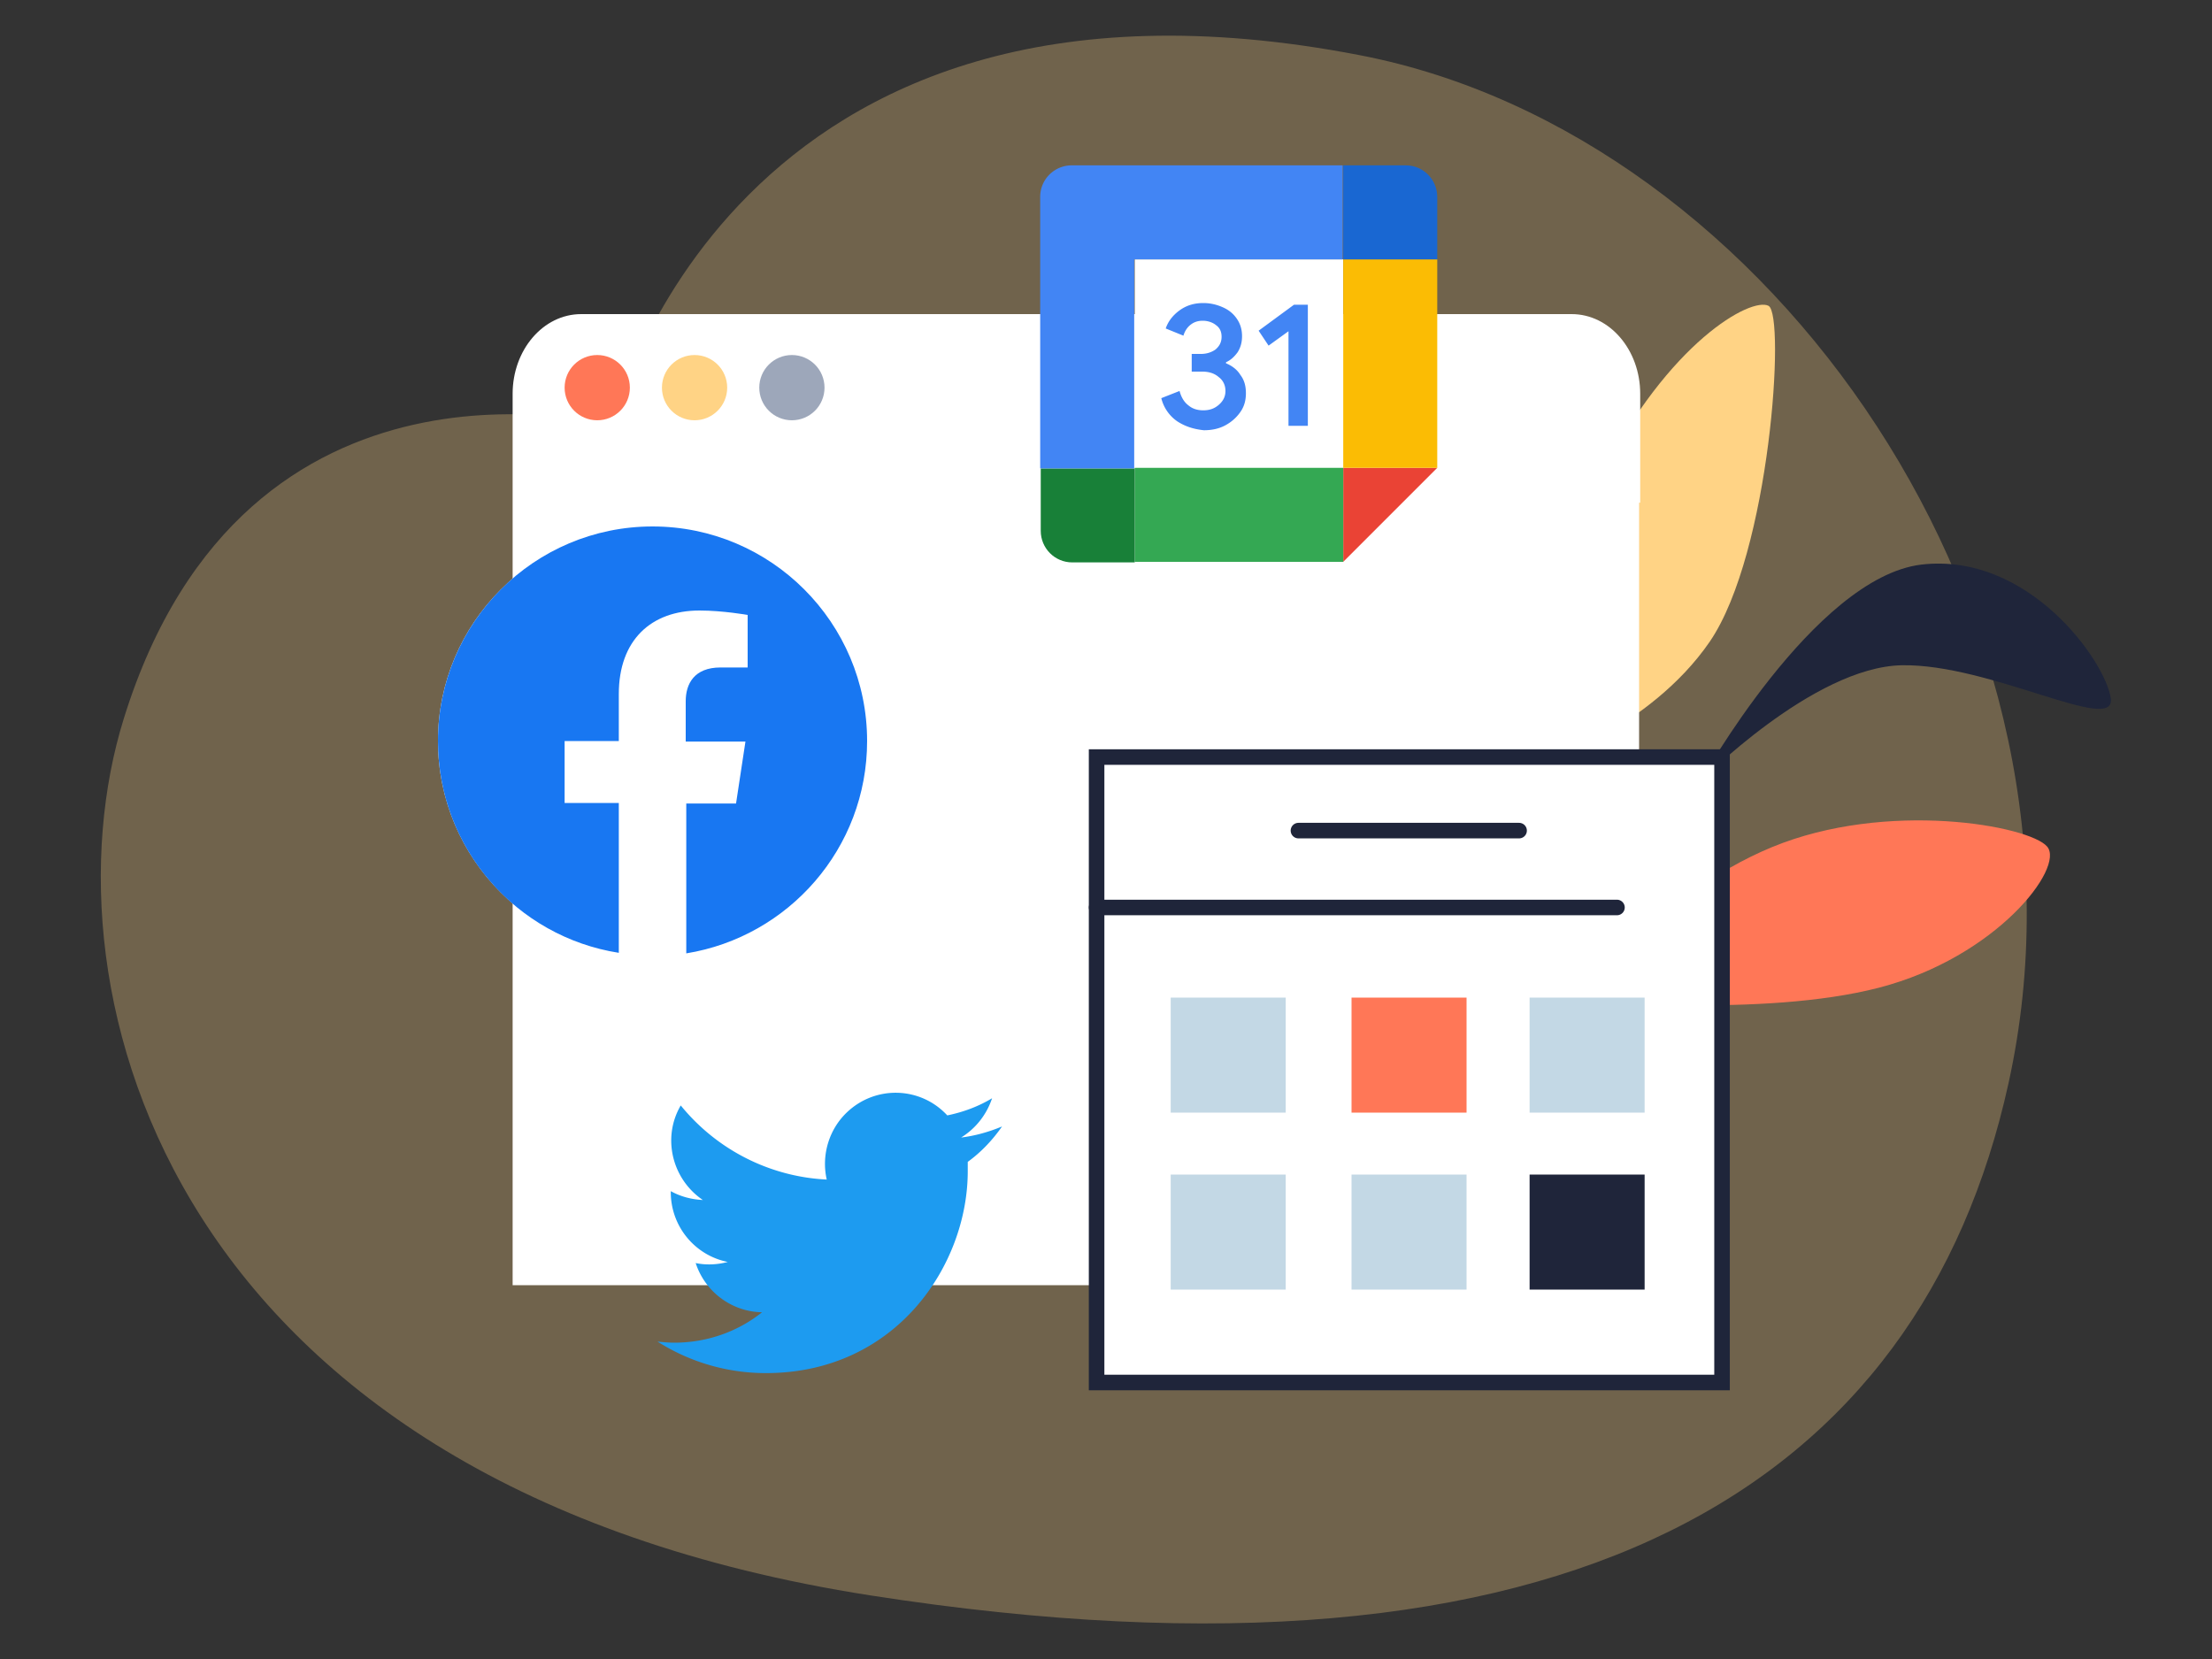
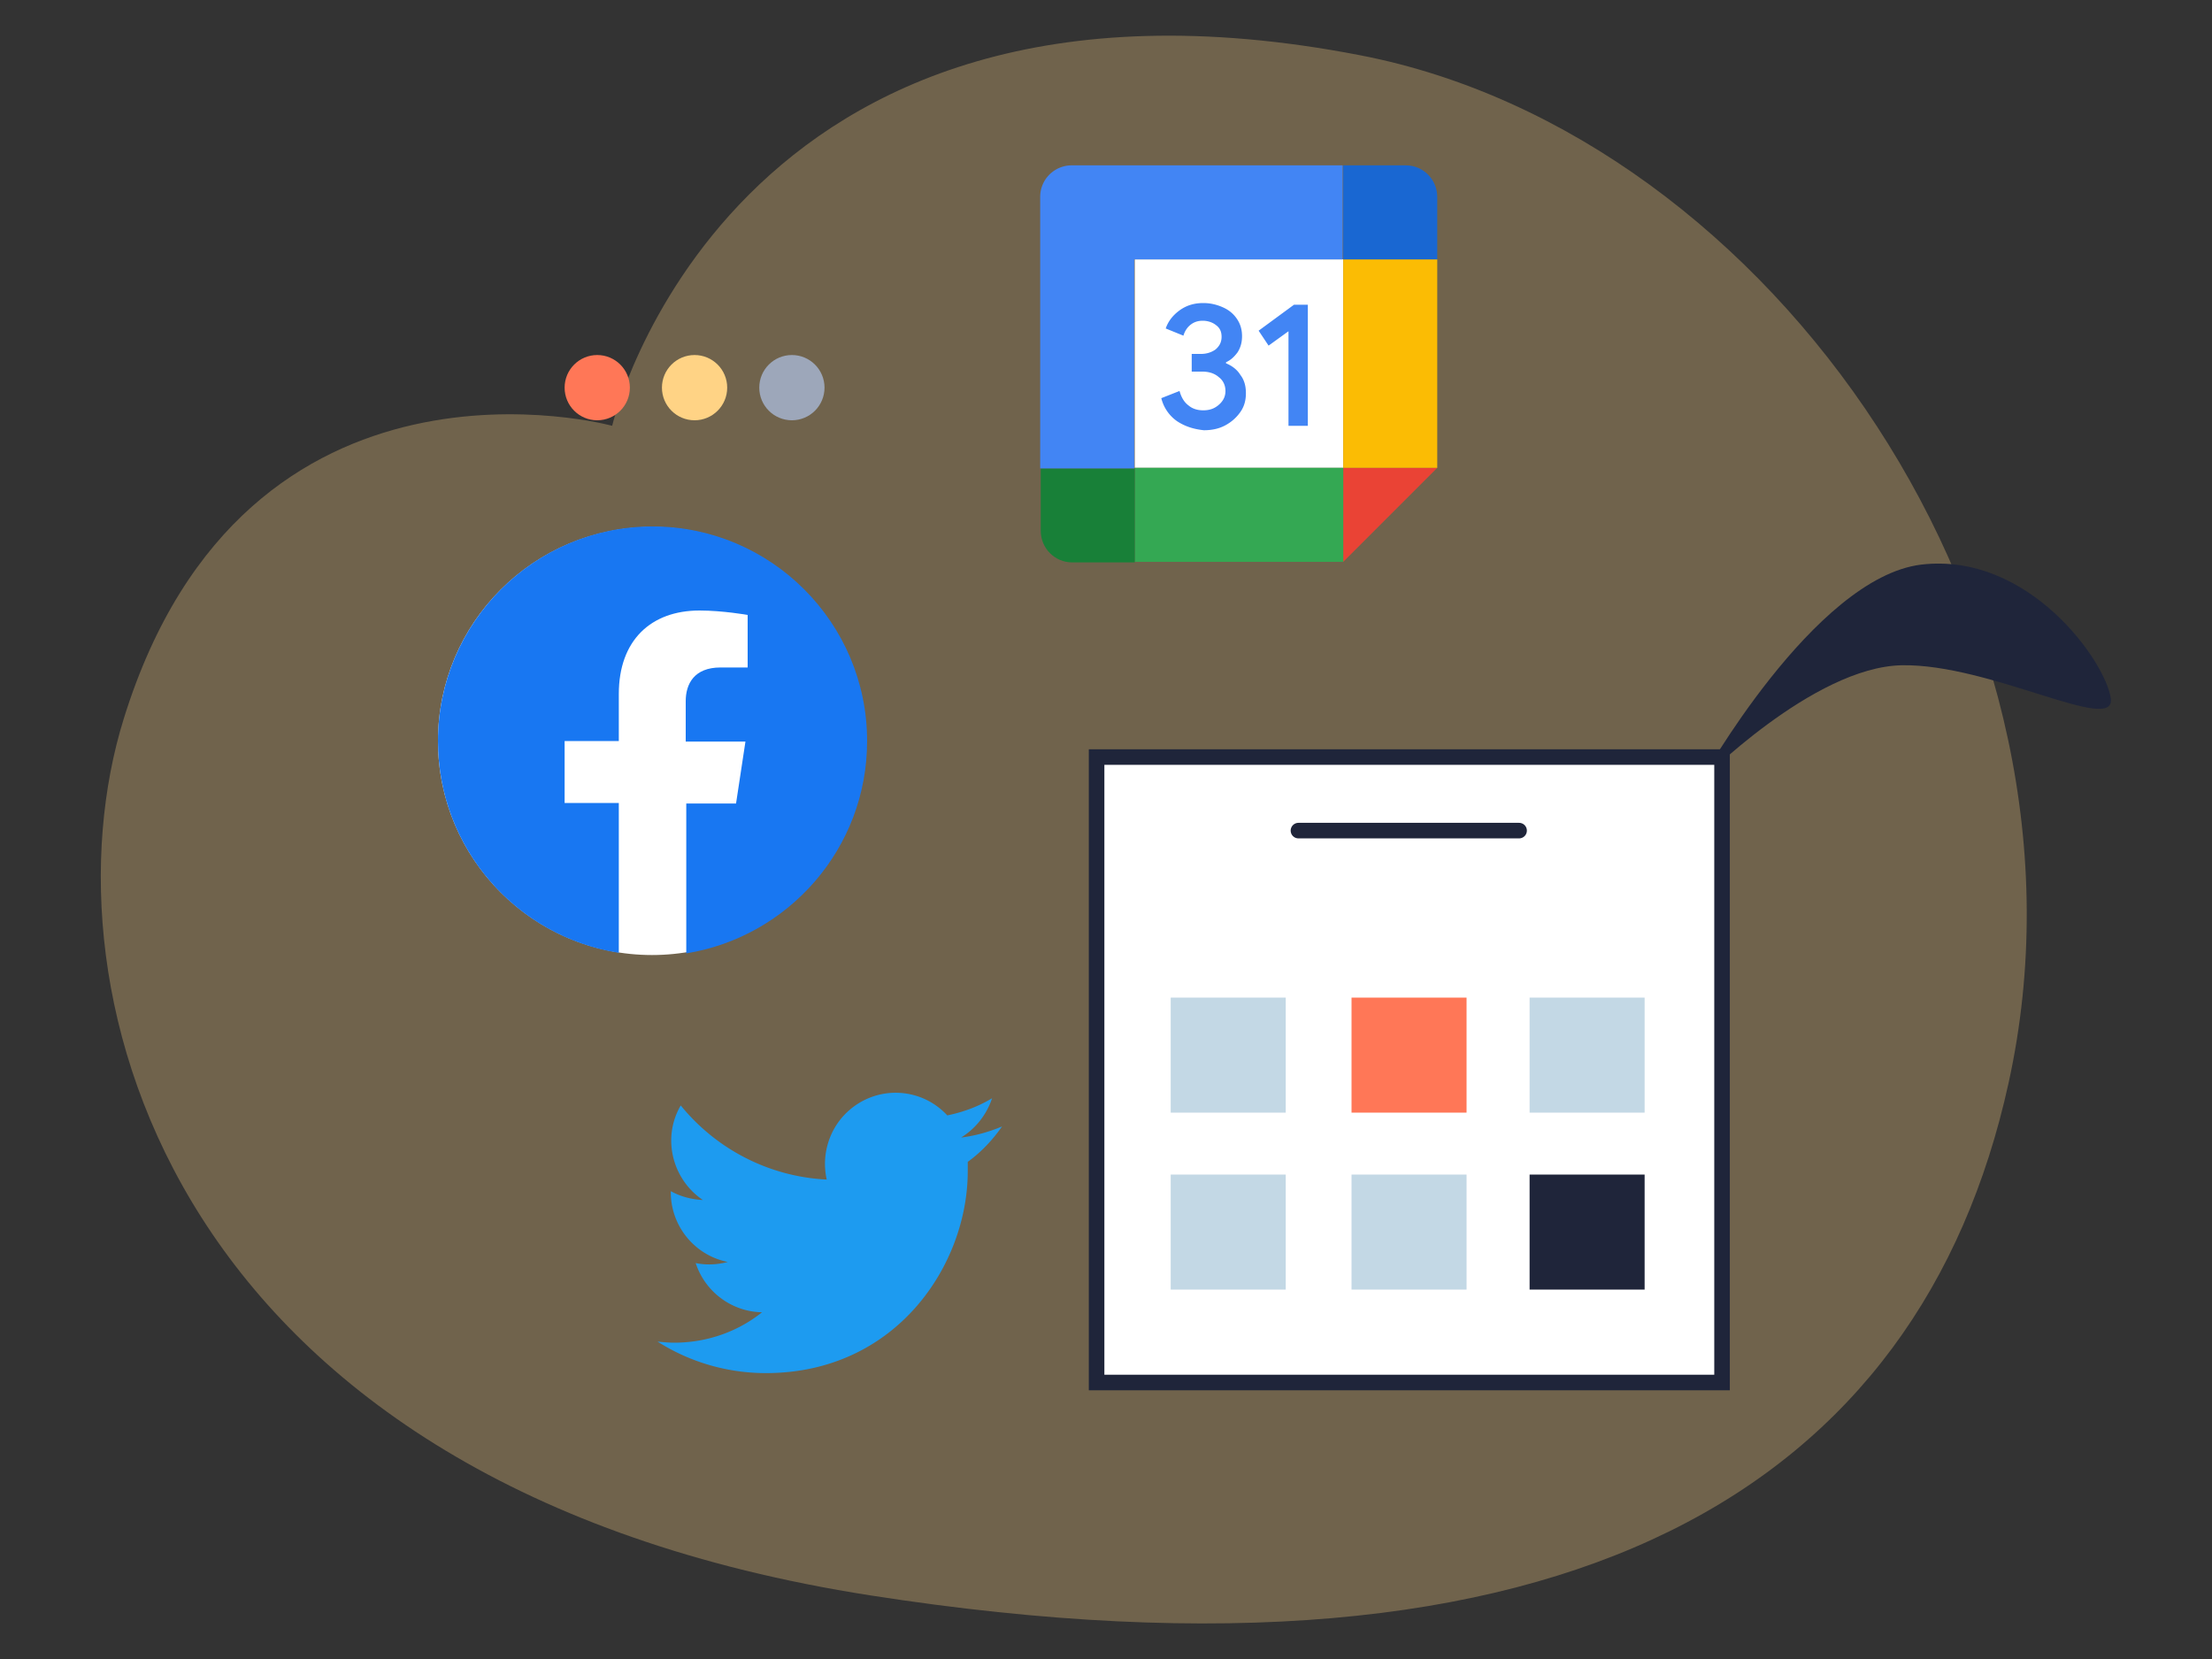
<svg xmlns="http://www.w3.org/2000/svg" viewBox="0 0 400 300">
  <rect x="0" y="0" width="400" height="300" fill="#333333" stroke="none" />
  <path d="M110.7 77s-66.2-18.2-88.3 52.9c-15.4 49.3 8 138.8 135 158.6s189.8-19.9 205.8-92.6C381.6 112.5 320.4 24.4 246 10 131.6-12.2 110.7 77 110.7 77z" opacity=".3" fill="#ffd385" />
-   <path d="M286.1 180.8s13.5-19 34.3-27.6 46.6-3.9 49.8-.1-9.2 20-30.4 25.5-53.7 2.2-53.7 2.2z" fill="#ff7757" />
  <path d="M307.5 141.3s20.4-20.7 36.4-21 38.7 12.6 37.8 6-14.8-26.5-34.3-24.2c-19.4 2.4-39.9 39.2-39.9 39.2" fill="#1f253a" />
-   <path d="M277 137.8c.5-2.2-.3-26.7 12.3-51.4 12.5-24.7 27.4-32.7 30.5-31.1s.3 44.7-10.6 60.7c-10.9 15.9-31.1 22.4-31.1 22.4" fill="#ffd385" />
-   <path d="M284.2 56.8H105.1c-6.9 0-12.4 6.5-12.4 14.4v19.7 141.5h203.7V90.9h.2V71.2c0-7.9-5.5-14.4-12.4-14.4z" fill="#fff" />
  <circle cx="108" cy="70.1" r="5.9" fill="#ff7757" />
  <circle cx="125.6" cy="70.1" r="5.9" fill="#ffd385" />
  <circle cx="143.2" cy="70.1" r="5.9" fill="#9da7ba" />
  <path d="M242.9,46.9h-37.7v37.7h37.7V46.9z" fill="#fff" />
  <path d="M242.9 101.6l17-17h-17v17z" fill="#ea4335" />
  <path d="M259.9,46.9h-17v37.7h17V46.9z" fill="#fbbc04" />
  <path d="M242.9 84.6h-37.7v17h37.7v-17z" fill="#34a853" />
  <path d="M188.2 84.6V96c0 3.1 2.5 5.7 5.7 5.7h11.3v-17h-17z" fill="#188038" />
  <path d="M259.9 46.9V35.6c0-3.1-2.5-5.7-5.7-5.7h-11.3v17h17z" fill="#1967d2" />
  <path d="M242.9 29.9h-49.1c-3.1 0-5.7 2.5-5.7 5.7v49.1h17V46.9h37.7v-17zm-30 46.3A7.16 7.16 0 0 1 210 72l3.3-1.3c.3 1.1.8 2 1.6 2.6.7.6 1.6.9 2.7.9s2-.3 2.8-1 1.2-1.5 1.2-2.5-.4-1.9-1.2-2.5c-.8-.7-1.8-1-3-1h-1.9V64h1.7c1 0 1.9-.3 2.6-.8.7-.6 1.1-1.3 1.1-2.3 0-.9-.3-1.6-1-2.1-.6-.5-1.5-.8-2.4-.8-1 0-1.7.3-2.3.8s-1 1.2-1.2 1.9l-3.2-1.3c.4-1.2 1.2-2.3 2.4-3.2s2.6-1.4 4.4-1.4c1.3 0 2.5.3 3.6.8s1.9 1.2 2.5 2.1.9 1.9.9 3.1-.3 2.1-.8 2.9c-.6.8-1.2 1.4-2.1 1.8v.2c1 .4 2 1.1 2.6 2.1.7.9 1 2 1 3.3s-.3 2.4-1 3.4-1.6 1.8-2.7 2.4-2.4.9-3.9.9c-1.9-.2-3.4-.7-4.8-1.6h0zM233 59.9l-3.6 2.6-1.8-2.7 6.4-4.7h2.5V77H233V59.9z" fill="#4285f4" />
  <circle cx="117.9" cy="134" r="38.7" fill="#fff" />
  <path d="M156.8 134c0-21.4-17.4-38.8-38.8-38.8S79.2 112.6 79.2 134c0 19.4 14.2 35.4 32.7 38.3v-27.1h-9.8V134h9.8v-8.5c0-9.7 5.8-15.1 14.6-15.1 4.2 0 8.7.8 8.7.8v9.5h-4.9c-4.8 0-6.3 3-6.3 6.1v7.3h10.8l-1.7 11.2h-9v27.1c18.5-3 32.7-19 32.7-38.4" fill="#1877f2" />
  <path d="M175 210.1v1.7c0 16.9-12.9 36.5-36.5 36.5h0a36.45 36.45 0 0 1-19.6-5.7c1 .1 2 .2 3 .2 5.8 0 11.4-1.9 15.9-5.5-5.5-.1-10.3-3.7-12-8.9 1.9.4 3.9.3 5.8-.2-6-1.2-10.3-6.5-10.3-12.6v-.2c1.8 1 3.8 1.5 5.8 1.6-5.6-3.8-7.4-11.3-4-17.1 6.5 8 16.1 12.9 26.4 13.4-1-4.4.4-9.1 3.7-12.2 5.2-4.9 13.3-4.6 18.1.6 2.9-.6 5.6-1.6 8.1-3.1-1 3-3 5.5-5.6 7.1 2.5-.3 5-1 7.4-2-1.6 2.3-3.7 4.6-6.2 6.4z" fill="#1d9bf0" />
  <path d="M198.3 136.9h113.1V250H198.3z" fill="#fff" />
  <g fill="none" stroke="#1f253a" stroke-width="2.813" stroke-miterlimit="10">
    <path d="M198.3 136.9h113.1V250H198.3z" />
-     <path d="M198.3 164.1h94.1" stroke-linecap="round" />
  </g>
  <path d="M211.7 180.4h20.8v20.8h-20.8z" fill="#c3d8e5" />
  <path d="M244.4 180.4h20.8v20.8h-20.8z" fill="#ff7757" />
  <path d="M276.6 180.4h20.8v20.8h-20.8zm-64.9 32h20.8v20.8h-20.8zm32.7 0h20.8v20.8h-20.8z" fill="#c3d8e5" />
  <path d="M276.6 212.4h20.8v20.8h-20.8z" fill="#1f253a" />
  <path d="M274.7 150.2h-39.9" fill="none" stroke="#1f253a" stroke-width="2.813" stroke-linecap="round" stroke-miterlimit="10" />
</svg>